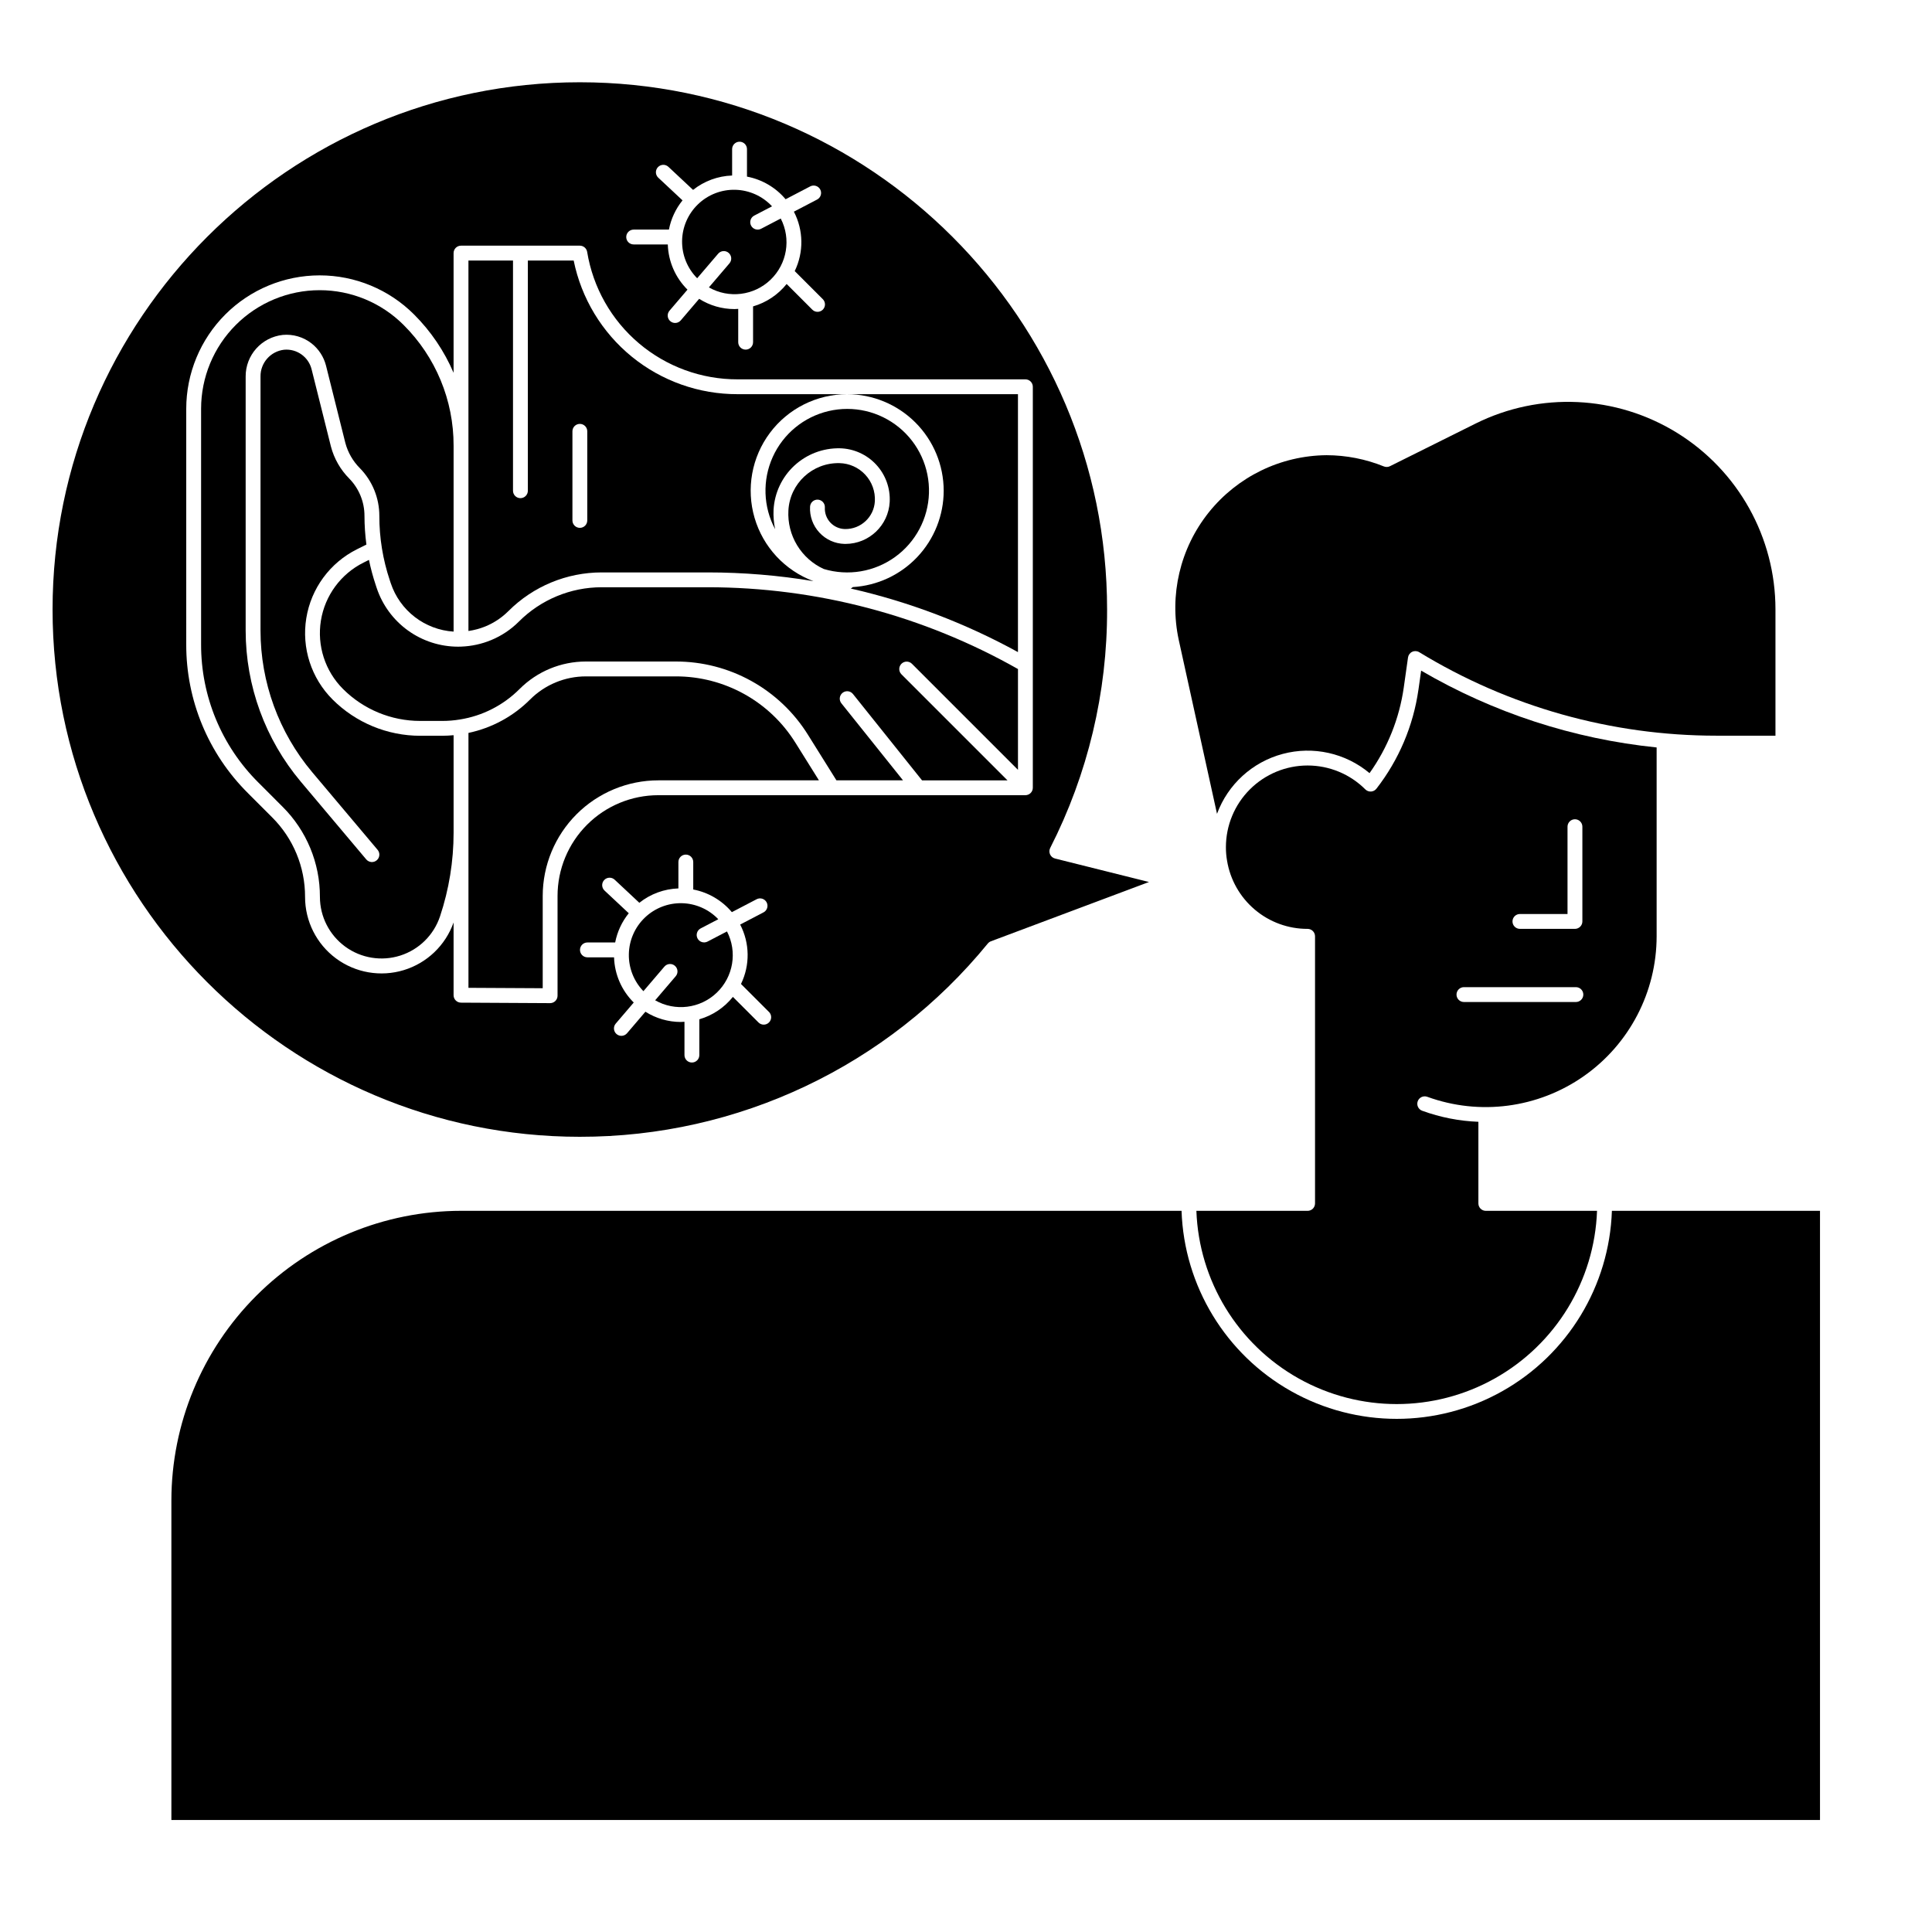
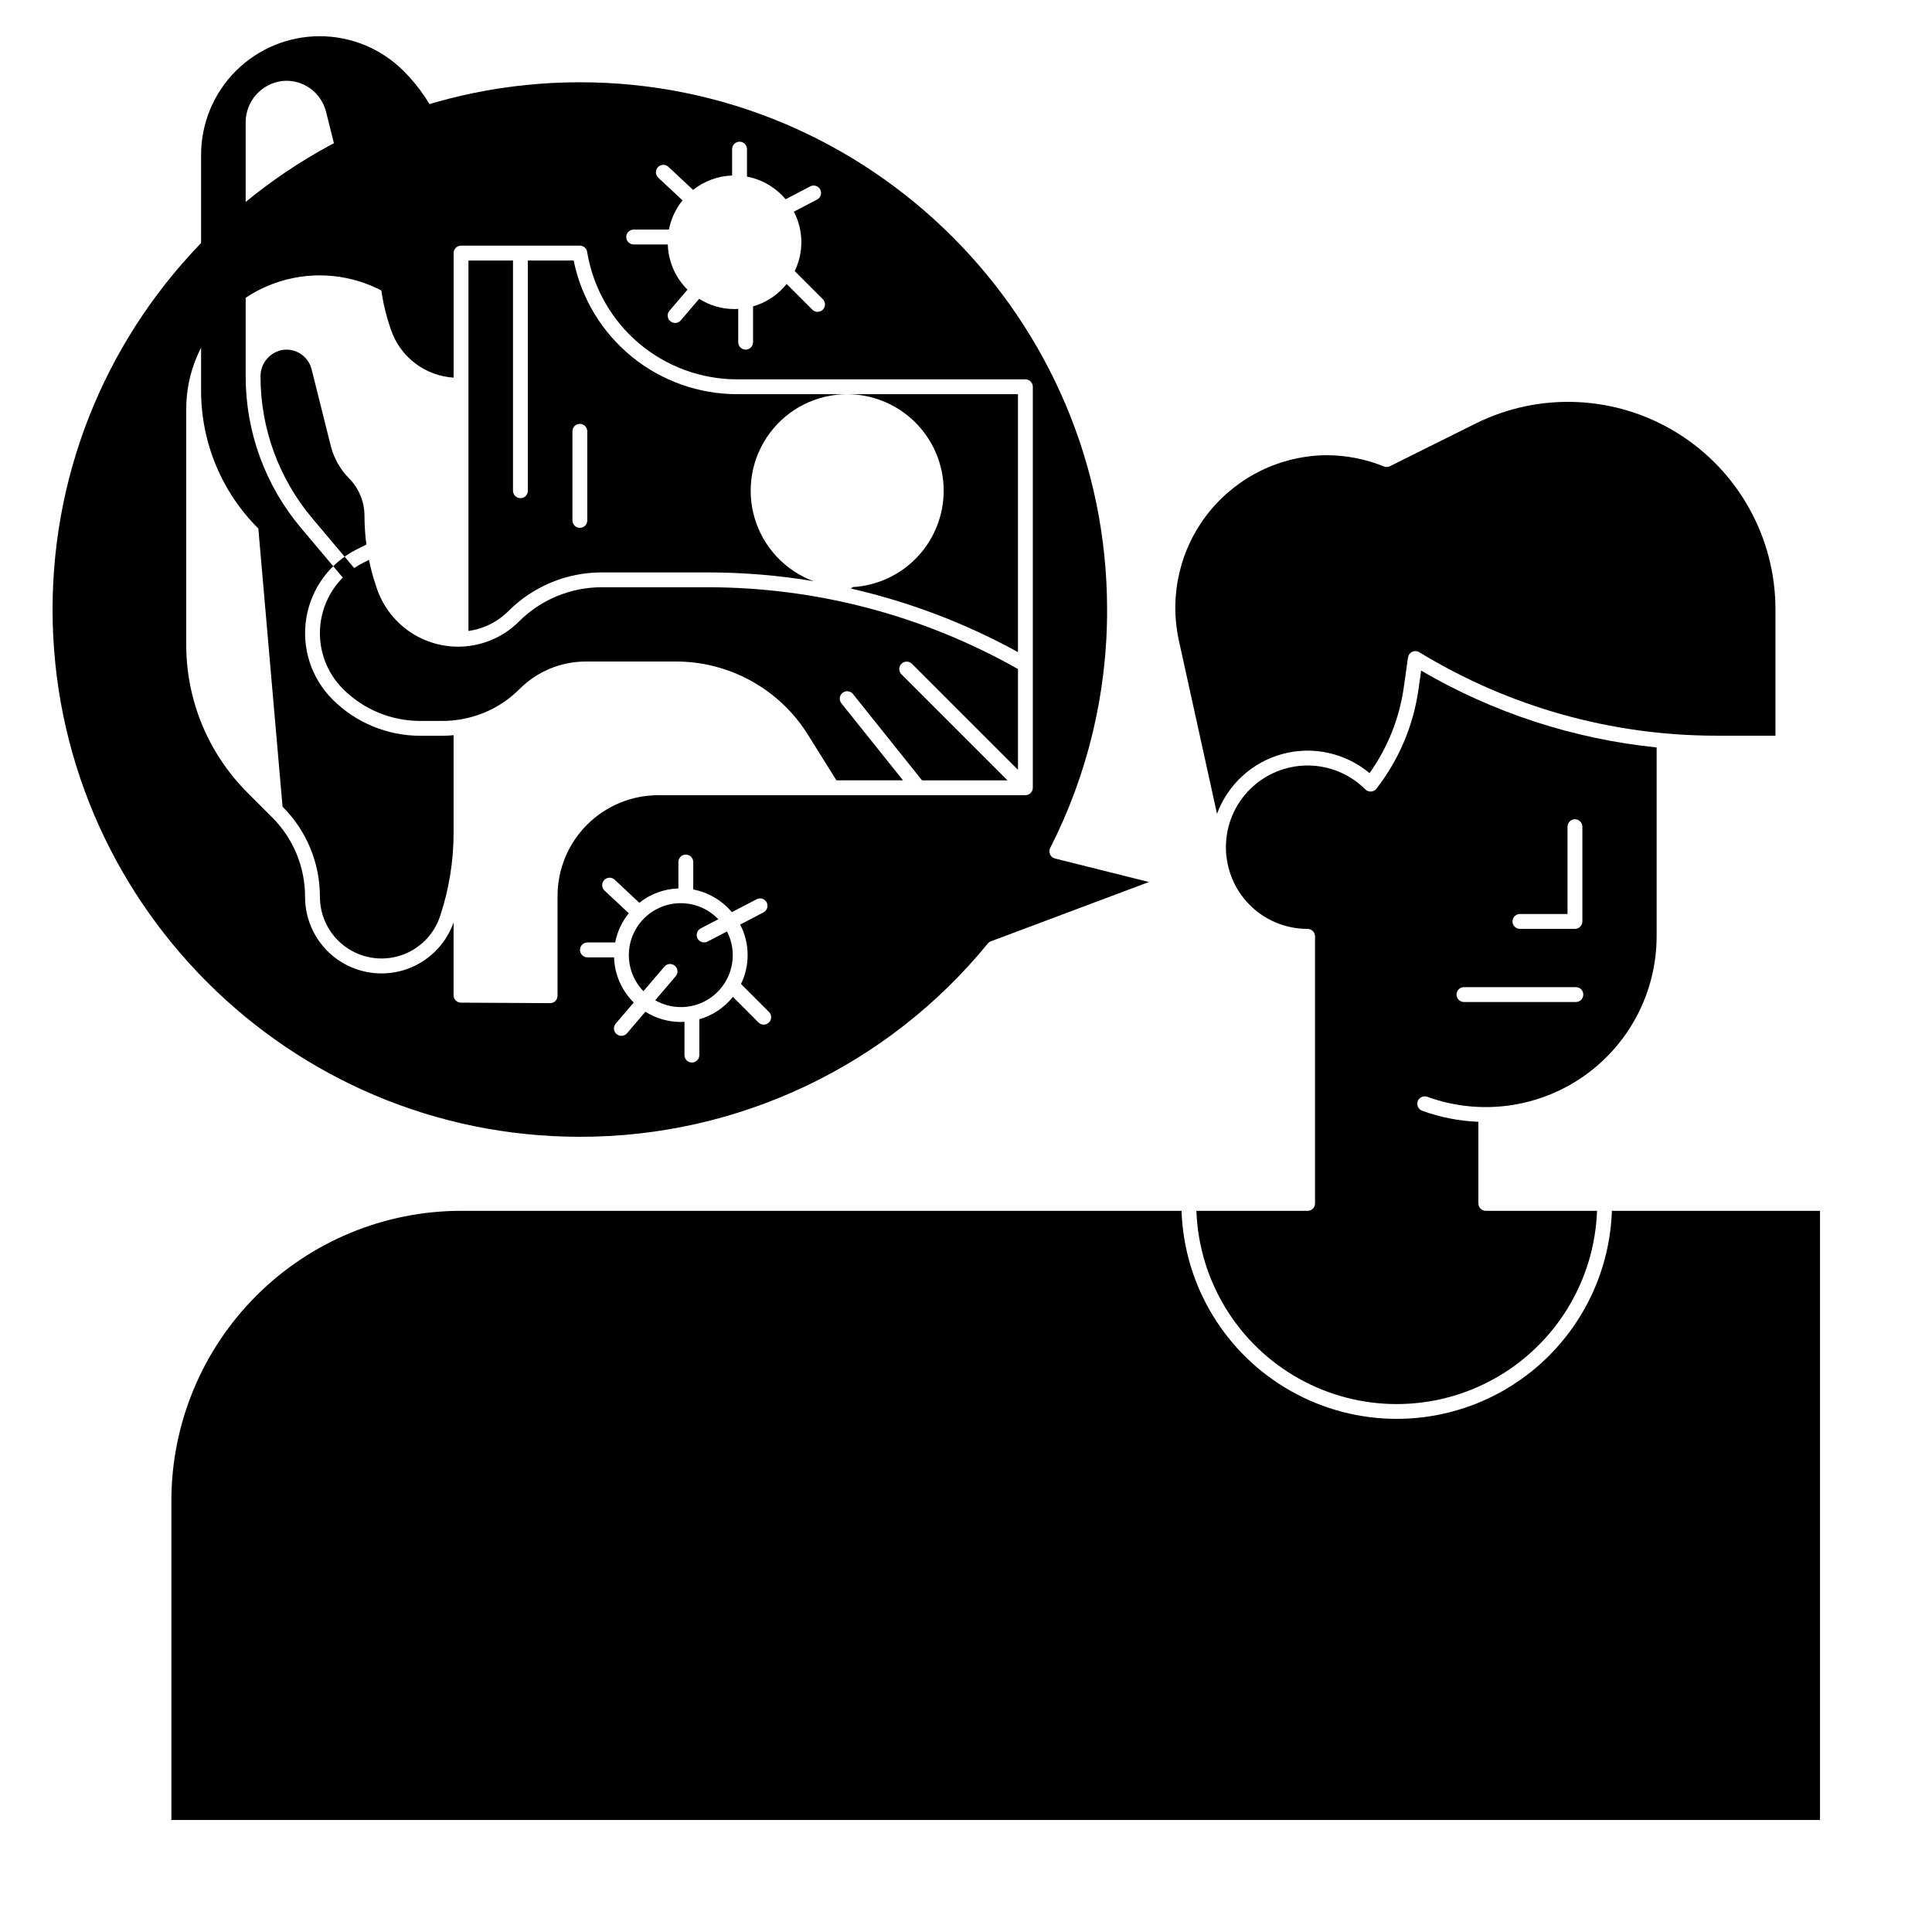
<svg xmlns="http://www.w3.org/2000/svg" fill="#000000" width="800px" height="800px" version="1.1" viewBox="144 144 512 512">
  <g>
    <path d="m466.52 359.67c2.879-7.809 9.375-13.73 17.414-15.875 8.043-2.148 16.625-0.246 23.008 5.094 4.789-6.723 7.898-14.492 9.066-22.66l1.129-7.988c0.094-0.656 0.508-1.223 1.109-1.504 0.598-0.285 1.301-0.246 1.863 0.098 23.715 14.477 50.957 22.133 78.742 22.129h15.664v-33.484c0-19.039-9.852-36.723-26.035-46.746-16.188-10.023-36.406-10.961-53.453-2.477l-22.672 11.289h0.004c-0.504 0.25-1.09 0.273-1.613 0.066-4.828-1.957-9.988-2.969-15.195-2.981-12.16 0.105-23.621 5.676-31.219 15.168-7.594 9.492-10.516 21.898-7.953 33.781z" />
    <path d="m522.24 434.66c13.883 5.051 29.355 3.016 41.457-5.453 12.105-8.469 19.316-22.309 19.328-37.082v-50.043c-22.02-2.254-43.297-9.195-62.406-20.359l-0.715 5.059-0.004-0.004c-1.359 9.566-5.199 18.609-11.133 26.234-0.344 0.445-0.863 0.719-1.426 0.754s-1.113-0.172-1.512-0.566c-4.062-4.059-9.566-6.336-15.309-6.336-5.738 0.004-11.242 2.285-15.301 6.344-4.059 4.059-6.34 9.562-6.34 15.305-0.004 1.203 0.098 2.406 0.305 3.594 0.832 5.051 3.438 9.645 7.352 12.953 3.91 3.309 8.871 5.117 13.992 5.102 0.52 0 1.023 0.207 1.391 0.574 0.371 0.371 0.578 0.871 0.578 1.391v70.789c0 0.523-0.207 1.023-0.578 1.395-0.367 0.367-0.871 0.574-1.391 0.574h-29.473c0.668 18.512 10.93 35.34 27.082 44.41 16.152 9.066 35.859 9.066 52.012 0 16.152-9.07 26.414-25.898 27.082-44.41h-29.473c-1.086 0-1.969-0.879-1.969-1.969v-21.629c-5.086-0.195-10.113-1.184-14.898-2.926-1.023-0.375-1.547-1.504-1.176-2.527 0.375-1.02 1.504-1.543 2.523-1.172zm24.555-48.438h12.613v-23.141c0-1.086 0.883-1.969 1.969-1.969s1.969 0.883 1.969 1.969v25.109c0 0.52-0.207 1.023-0.578 1.391-0.367 0.367-0.867 0.578-1.391 0.578h-14.582c-1.09 0-1.969-0.883-1.969-1.969 0-1.086 0.879-1.969 1.969-1.969zm-14.832 19.387h29.664v-0.004c1.086 0 1.969 0.883 1.969 1.969 0 1.09-0.883 1.969-1.969 1.969h-29.668c-1.086 0-1.969-0.879-1.969-1.969 0-1.086 0.883-1.969 1.969-1.969z" />
    <path d="m571.17 464.88c-0.672 19.914-11.688 38.035-29.055 47.805-17.367 9.77-38.57 9.77-55.941 0-17.367-9.77-28.379-27.891-29.051-47.805h-190.95c-20.352 0.023-39.859 8.117-54.25 22.508-14.387 14.387-22.48 33.895-22.504 54.246v84.684h436.9v-161.44z" />
-     <path d="m323.02 323.25h-23.754c-5.547 0-10.863 2.203-14.785 6.125-4.469 4.477-10.145 7.551-16.336 8.855v67.555l19.68 0.105v-24.445c0.004-8.129 3.231-15.922 8.977-21.668 5.746-5.746 13.539-8.973 21.664-8.977h42.559l-6.207-9.93v0.004c-6.82-10.996-18.855-17.668-31.797-17.625z" />
    <path d="m331.48 393.54c-0.961 0.484-2.133 0.105-2.629-0.848-0.496-0.953-0.137-2.129 0.809-2.641l4.691-2.445v-0.004c-2.523-2.641-6-4.168-9.652-4.246-3.656-0.074-7.191 1.305-9.824 3.836-2.637 2.535-4.156 6.012-4.223 9.664-0.07 3.656 1.32 7.188 3.859 9.816l5.566-6.516c0.707-0.824 1.949-0.922 2.773-0.215 0.828 0.707 0.926 1.949 0.219 2.773l-5.445 6.375c5.289 3.016 11.934 2.195 16.328-2.019 4.398-4.215 5.5-10.816 2.707-16.23z" />
-     <path d="m334.32 211.23c0.707-0.828 1.949-0.926 2.773-0.219 0.828 0.707 0.926 1.949 0.219 2.777l-5.445 6.375c5.289 3.016 11.934 2.191 16.328-2.023 4.398-4.215 5.5-10.816 2.707-16.23l-5.18 2.703c-0.461 0.25-1.008 0.305-1.512 0.148-0.504-0.152-0.922-0.504-1.168-0.969-0.242-0.469-0.289-1.012-0.129-1.516 0.164-0.5 0.52-0.918 0.988-1.152l4.691-2.445v-0.004c-2.512-2.699-6.004-4.277-9.688-4.379-3.688-0.105-7.262 1.277-9.918 3.832-2.66 2.555-4.184 6.07-4.227 9.758s1.398 7.238 3.996 9.855z" />
    <path d="m394.09 274.05c-0.008 6.523-2.504 12.801-6.984 17.547-4.477 4.746-10.598 7.602-17.109 7.988-0.156 0.156-0.34 0.285-0.539 0.383 15.484 3.527 30.398 9.199 44.312 16.848v-68.352h-45.262c6.781 0.008 13.285 2.707 18.082 7.504s7.492 11.297 7.5 18.082z" />
-     <path d="m218.88 357.79c6.359 6.324 9.926 14.934 9.902 23.902 0.008 5.211 2.5 10.102 6.707 13.176 4.207 3.07 9.625 3.949 14.59 2.367s8.875-5.438 10.527-10.379c2.387-7.152 3.602-14.641 3.602-22.184v-25.836c-0.984 0.09-1.969 0.148-2.953 0.148h-5.902v0.004c-8.711-0.004-17.062-3.465-23.223-9.621-5.648-5.648-8.238-13.664-6.957-21.551 1.277-7.883 6.266-14.672 13.41-18.246l2.519-1.254c-0.336-2.519-0.508-5.059-0.512-7.602 0.004-3.688-1.438-7.231-4.012-9.867-2.352-2.363-4.039-5.305-4.883-8.531l-5.117-20.449c-0.82-3.289-3.914-5.492-7.289-5.184-3.602 0.418-6.301 3.492-6.25 7.117v67.305c0.004 13.73 4.856 27.02 13.691 37.523l17.332 20.578c0.34 0.398 0.508 0.918 0.465 1.438-0.043 0.523-0.293 1.008-0.695 1.344-0.398 0.34-0.918 0.504-1.441 0.457-0.52-0.047-1.004-0.301-1.34-0.703l-17.332-20.582c-9.434-11.215-14.609-25.398-14.617-40.055v-67.305c-0.039-5.66 4.211-10.434 9.84-11.043 2.734-0.25 5.457 0.555 7.621 2.246 1.895 1.488 3.242 3.566 3.836 5.902l5.117 20.457c0.676 2.551 2.016 4.875 3.883 6.738 3.293 3.371 5.133 7.898 5.129 12.613-0.008 5.797 0.93 11.559 2.769 17.059l0.262 0.789v-0.004c1.18 3.555 3.398 6.672 6.363 8.957 2.965 2.285 6.547 3.633 10.285 3.871v-49.27c0.031-12.012-4.742-23.535-13.258-32.004-5.894-5.894-13.891-9.207-22.227-9.207-8.336 0-16.328 3.312-22.223 9.203-5.894 5.894-9.207 13.891-9.207 22.227v62.418c-0.035 13.742 5.426 26.926 15.168 36.617z" />
+     <path d="m218.88 357.79c6.359 6.324 9.926 14.934 9.902 23.902 0.008 5.211 2.5 10.102 6.707 13.176 4.207 3.07 9.625 3.949 14.59 2.367s8.875-5.438 10.527-10.379c2.387-7.152 3.602-14.641 3.602-22.184v-25.836c-0.984 0.09-1.969 0.148-2.953 0.148h-5.902v0.004c-8.711-0.004-17.062-3.465-23.223-9.621-5.648-5.648-8.238-13.664-6.957-21.551 1.277-7.883 6.266-14.672 13.41-18.246l2.519-1.254c-0.336-2.519-0.508-5.059-0.512-7.602 0.004-3.688-1.438-7.231-4.012-9.867-2.352-2.363-4.039-5.305-4.883-8.531l-5.117-20.449c-0.82-3.289-3.914-5.492-7.289-5.184-3.602 0.418-6.301 3.492-6.25 7.117c0.004 13.73 4.856 27.02 13.691 37.523l17.332 20.578c0.34 0.398 0.508 0.918 0.465 1.438-0.043 0.523-0.293 1.008-0.695 1.344-0.398 0.34-0.918 0.504-1.441 0.457-0.52-0.047-1.004-0.301-1.34-0.703l-17.332-20.582c-9.434-11.215-14.609-25.398-14.617-40.055v-67.305c-0.039-5.66 4.211-10.434 9.84-11.043 2.734-0.25 5.457 0.555 7.621 2.246 1.895 1.488 3.242 3.566 3.836 5.902l5.117 20.457c0.676 2.551 2.016 4.875 3.883 6.738 3.293 3.371 5.133 7.898 5.129 12.613-0.008 5.797 0.93 11.559 2.769 17.059l0.262 0.789v-0.004c1.18 3.555 3.398 6.672 6.363 8.957 2.965 2.285 6.547 3.633 10.285 3.871v-49.27c0.031-12.012-4.742-23.535-13.258-32.004-5.894-5.894-13.891-9.207-22.227-9.207-8.336 0-16.328 3.312-22.223 9.203-5.894 5.894-9.207 13.891-9.207 22.227v62.418c-0.035 13.742 5.426 26.926 15.168 36.617z" />
    <path d="m243.82 299.8-0.258-0.789c-0.727-2.176-1.32-4.391-1.785-6.637l-1.441 0.719c-6.016 3.008-10.215 8.723-11.293 15.359-1.074 6.637 1.105 13.387 5.863 18.141 5.426 5.418 12.777 8.461 20.445 8.461h5.902c1.543 0 3.078-0.129 4.602-0.379 6.004-0.949 11.551-3.781 15.84-8.086 4.66-4.664 10.98-7.281 17.57-7.281h23.754c14.297-0.043 27.598 7.328 35.137 19.477l7.508 12.012h17.645l-16.336-20.418c-0.676-0.848-0.539-2.086 0.309-2.766 0.848-0.68 2.086-0.543 2.766 0.309l18.301 22.879h22.645l-28.129-28.129v-0.004c-0.742-0.77-0.734-1.996 0.027-2.758 0.758-0.758 1.984-0.77 2.758-0.023l28.125 28.129v-26.711c-25.055-14.191-53.355-21.66-82.152-21.676h-28.184c-8.215 0.004-16.098 3.269-21.91 9.078-2.109 2.117-4.625 3.797-7.391 4.934-2.508 1.035-5.184 1.617-7.894 1.715-0.211 0.02-0.52 0.02-0.816 0.02-4.781 0.004-9.441-1.5-13.32-4.293-3.879-2.797-6.777-6.746-8.285-11.281z" />
    <path d="m297.66 445.26c41.906 0.059 81.617-18.75 108.12-51.219 0.223-0.266 0.508-0.473 0.832-0.594l41.879-15.707-24.898-6.223c-0.582-0.145-1.066-0.547-1.316-1.094-0.246-0.547-0.234-1.176 0.039-1.707 9.969-19.566 15.137-41.227 15.074-63.184 0-77.047-62.68-139.73-139.73-139.73-77.051-0.004-139.73 62.68-139.73 139.73s62.68 139.73 139.73 139.73zm50.129-30.297c-0.77 0.77-2.016 0.77-2.785 0l-6.781-6.781h0.004c-2.285 2.852-5.394 4.926-8.898 5.941v9.488c0 1.09-0.883 1.969-1.969 1.969-1.086 0-1.969-0.879-1.969-1.969v-8.832c-0.324 0.02-0.648 0.051-0.977 0.051v0.004c-3.32-0.004-6.57-0.945-9.375-2.715l-4.871 5.703c-0.707 0.824-1.949 0.922-2.777 0.215-0.824-0.707-0.922-1.949-0.215-2.773l4.769-5.582v-0.004c-3.207-3.176-5.074-7.465-5.215-11.977h-7.062c-1.086 0-1.965-0.883-1.965-1.969s0.879-1.969 1.965-1.969h7.359c0.551-2.84 1.785-5.5 3.602-7.746l-6.445-6.031v-0.004c-0.773-0.746-0.805-1.973-0.07-2.758 0.734-0.785 1.961-0.836 2.758-0.113l6.559 6.137c2.953-2.348 6.582-3.684 10.352-3.809v-6.996c0-1.086 0.879-1.969 1.965-1.969 1.09 0 1.969 0.883 1.969 1.969v7.281c4 0.766 7.613 2.887 10.234 6.004l6.496-3.387c0.461-0.266 1.016-0.332 1.527-0.184 0.516 0.152 0.945 0.504 1.195 0.977 0.246 0.477 0.293 1.031 0.121 1.539-0.168 0.508-0.539 0.922-1.02 1.152l-6.117 3.191c2.559 4.918 2.641 10.758 0.219 15.746l7.418 7.418h0.004c0.766 0.77 0.766 2.016-0.004 2.781zm-35.863-210.12h9.348c0.547-2.84 1.785-5.5 3.602-7.746l-6.453-6.035c-0.773-0.746-0.805-1.977-0.07-2.758 0.734-0.785 1.961-0.836 2.758-0.117l6.562 6.137c2.953-2.344 6.578-3.68 10.348-3.809v-6.992c0-1.09 0.883-1.969 1.969-1.969 1.086 0 1.969 0.879 1.969 1.969v7.281c4 0.762 7.613 2.879 10.234 5.996l6.496-3.387h-0.004c0.465-0.254 1.012-0.309 1.52-0.156 0.504 0.152 0.93 0.504 1.172 0.973 0.246 0.469 0.289 1.016 0.125 1.52-0.164 0.504-0.523 0.918-0.996 1.152l-6.117 3.191c2.559 4.918 2.641 10.758 0.223 15.746l7.418 7.418c0.379 0.367 0.594 0.871 0.602 1.398 0.004 0.527-0.203 1.035-0.578 1.41-0.371 0.371-0.879 0.578-1.41 0.574-0.527-0.004-1.031-0.219-1.398-0.602l-6.773-6.777c-2.285 2.848-5.394 4.922-8.902 5.941v9.488c0 1.086-0.879 1.965-1.965 1.965-1.09 0-1.969-0.879-1.969-1.965v-8.832c-0.324 0.02-0.645 0.051-0.973 0.051h-0.004c-3.316 0-6.57-0.941-9.375-2.715l-4.871 5.707c-0.707 0.828-1.949 0.926-2.773 0.219-0.828-0.707-0.926-1.949-0.219-2.777l4.769-5.582c-3.207-3.18-5.074-7.465-5.215-11.98h-9.047c-1.086 0-1.969-0.879-1.969-1.969 0-1.086 0.883-1.965 1.969-1.965zm-118.57 47.5c0-9.379 3.727-18.375 10.355-25.008 6.633-6.633 15.629-10.359 25.008-10.359s18.375 3.727 25.008 10.359c4.449 4.438 8.004 9.688 10.477 15.465v-31.727c0-1.086 0.879-1.969 1.969-1.969h31.488c0.961 0 1.781 0.695 1.941 1.645 1.547 9.449 6.41 18.043 13.719 24.23 7.309 6.191 16.582 9.574 26.156 9.551h76.262c0.523 0 1.023 0.207 1.391 0.574 0.371 0.371 0.578 0.871 0.578 1.391v106.27c0 0.129-0.016 0.258-0.039 0.387-0.016 0.059-0.031 0.113-0.051 0.168-0.016 0.066-0.035 0.133-0.062 0.195-0.027 0.066-0.062 0.129-0.098 0.191-0.027 0.051-0.051 0.098-0.082 0.152v-0.004c-0.145 0.215-0.328 0.402-0.543 0.547-0.047 0.031-0.098 0.051-0.148 0.078-0.062 0.035-0.125 0.07-0.191 0.098s-0.133 0.043-0.195 0.062c-0.066 0.02-0.109 0.039-0.172 0.051-0.125 0.027-0.258 0.039-0.387 0.043h-97.277c-7.082 0-13.875 2.812-18.883 7.824-5.008 5.008-7.824 11.801-7.824 18.883v26.43c0 0.52-0.207 1.023-0.574 1.391-0.371 0.371-0.871 0.578-1.395 0.578h-0.012l-23.617-0.129h0.004c-1.082-0.008-1.957-0.887-1.957-1.969v-19.281c-2.144 6.059-7.031 10.742-13.176 12.621-6.144 1.879-12.816 0.73-17.98-3.09-5.164-3.824-8.207-9.871-8.203-16.297 0.02-7.926-3.129-15.531-8.75-21.121l-6.418-6.418v-0.004c-10.484-10.426-16.359-24.609-16.32-39.395z" />
-     <path d="m360.73 276.41c0.52 0.027 1.012 0.258 1.363 0.648 0.348 0.387 0.531 0.898 0.504 1.418-0.082 1.473 0.438 2.91 1.438 3.992 1.004 1.078 2.398 1.703 3.871 1.734 4.195 0.082 7.707-3.172 7.941-7.363 0.141-2.594-0.773-5.133-2.543-7.039-1.766-1.906-4.231-3.012-6.828-3.066-7.164-0.164-13.164 5.398-13.543 12.555-0.176 3.227 0.625 6.434 2.297 9.195 1.672 2.766 4.137 4.965 7.078 6.305 6.449 1.934 13.43 0.758 18.887-3.18 5.461-3.934 8.785-10.188 8.988-16.914 0.207-6.731-2.727-13.172-7.941-17.434-5.211-4.262-12.105-5.859-18.66-4.324-6.555 1.535-12.023 6.031-14.797 12.164-2.773 6.133-2.543 13.207 0.633 19.145-0.355-1.691-0.496-3.422-0.418-5.148 0.25-4.465 2.223-8.656 5.5-11.695 3.281-3.039 7.609-4.691 12.078-4.602 3.656 0.082 7.125 1.641 9.613 4.324 2.484 2.68 3.781 6.258 3.586 9.91-0.344 6.203-5.457 11.074-11.672 11.105h-0.309 0.004c-2.531-0.059-4.934-1.141-6.652-3-1.719-1.855-2.613-4.332-2.477-6.859 0.051-1.086 0.973-1.922 2.059-1.871z" />
    <path d="m278.75 305.93c6.551-6.551 15.43-10.23 24.691-10.234h28.184c9.363 0.004 18.711 0.777 27.945 2.316-7.551-2.816-13.332-9.031-15.598-16.762-2.269-7.734-0.762-16.082 4.066-22.535s12.418-10.25 20.477-10.254h-29.031c-10.219 0.031-20.137-3.484-28.059-9.941-7.922-6.461-13.363-15.465-15.395-25.48h-12.141v61.008c0 1.086-0.883 1.969-1.969 1.969-1.086 0-1.969-0.883-1.969-1.969v-61.008h-11.809v98.184-0.004c1.543-0.219 3.055-0.629 4.496-1.215 2.289-0.941 4.363-2.328 6.109-4.074zm16.949-47.629c0-1.086 0.879-1.965 1.969-1.965 1.086 0 1.965 0.879 1.965 1.965v23.617c0 1.086-0.879 1.969-1.965 1.969-1.09 0-1.969-0.883-1.969-1.969z" />
  </g>
</svg>